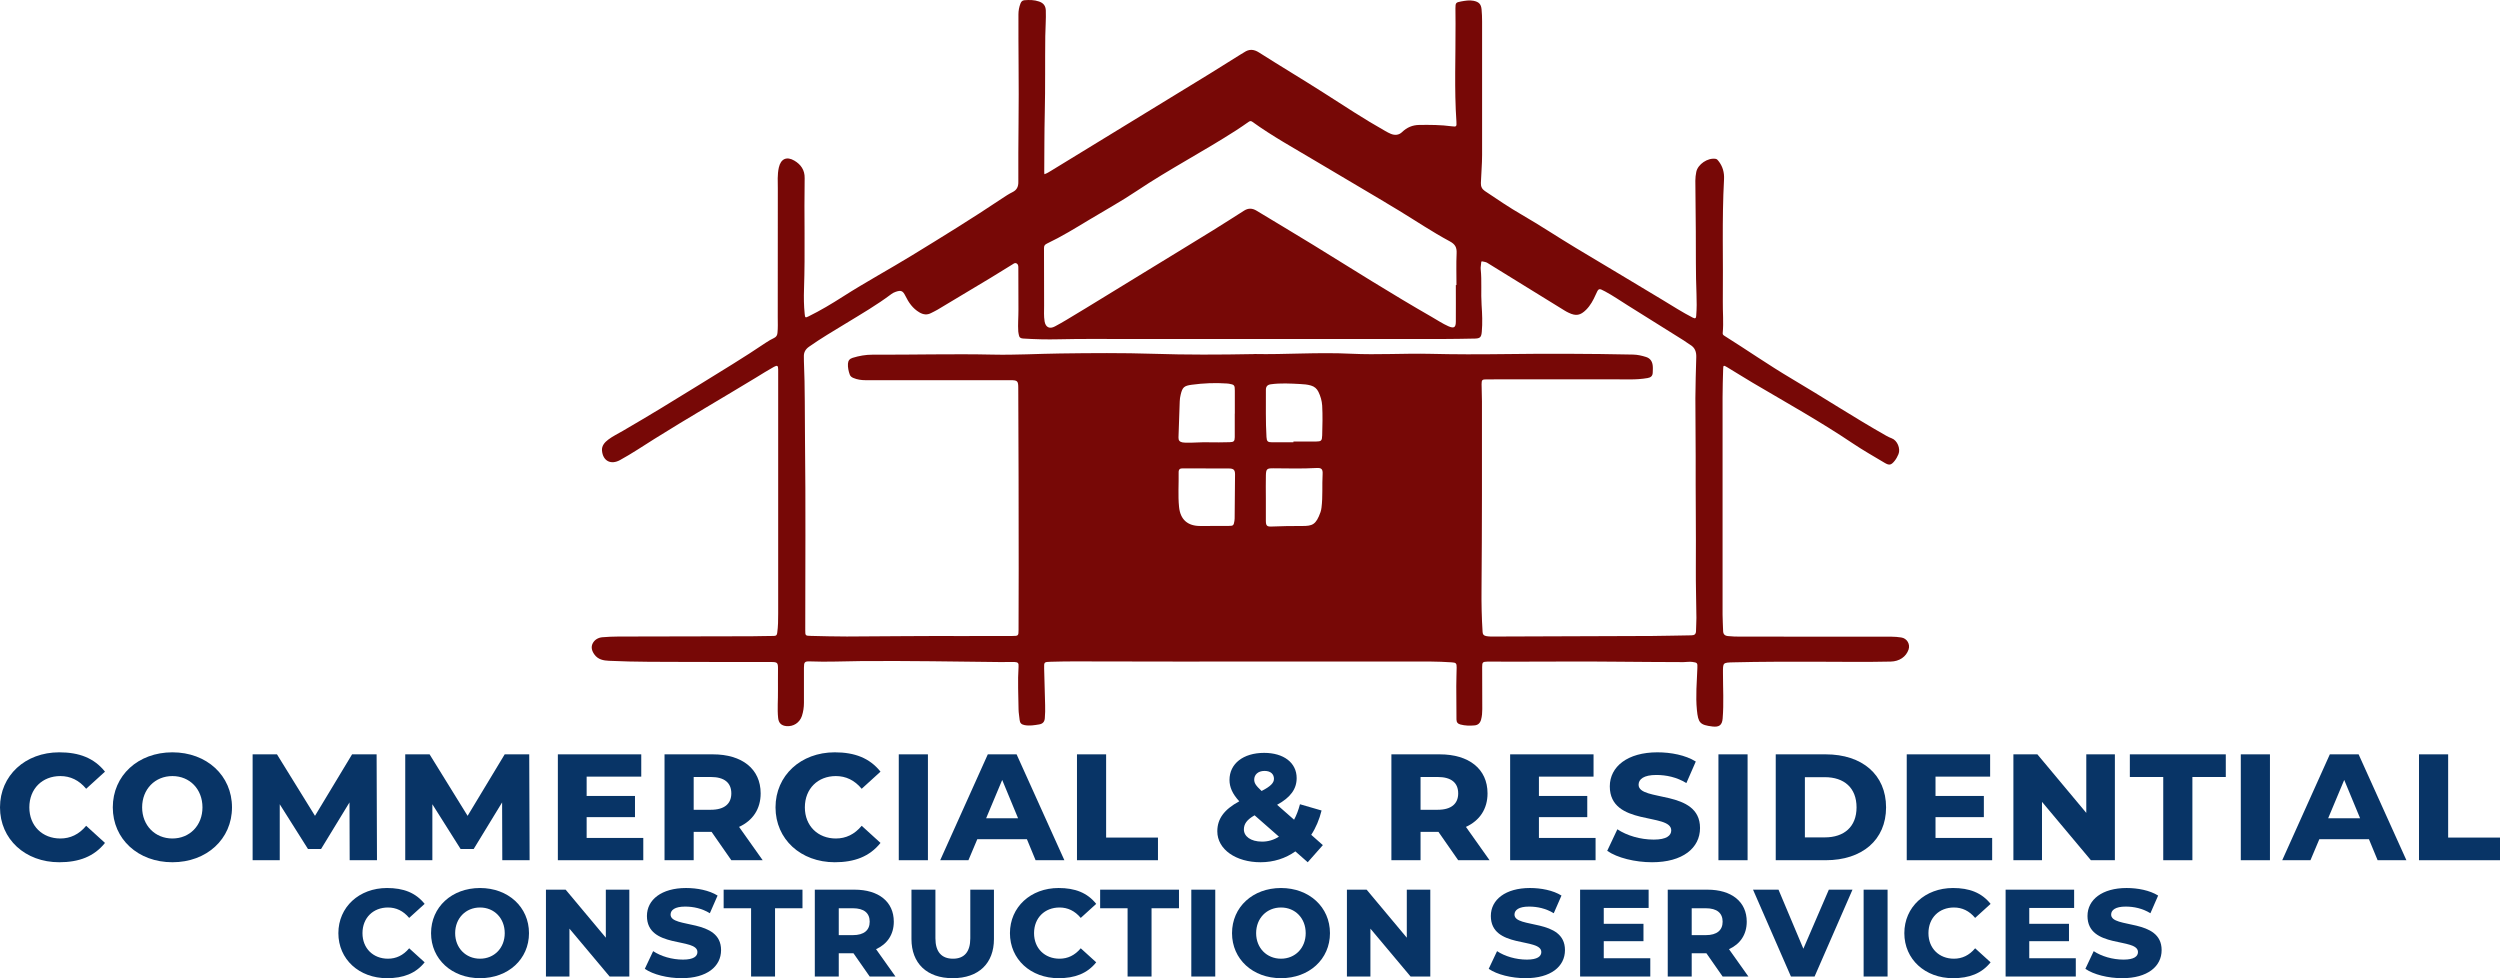
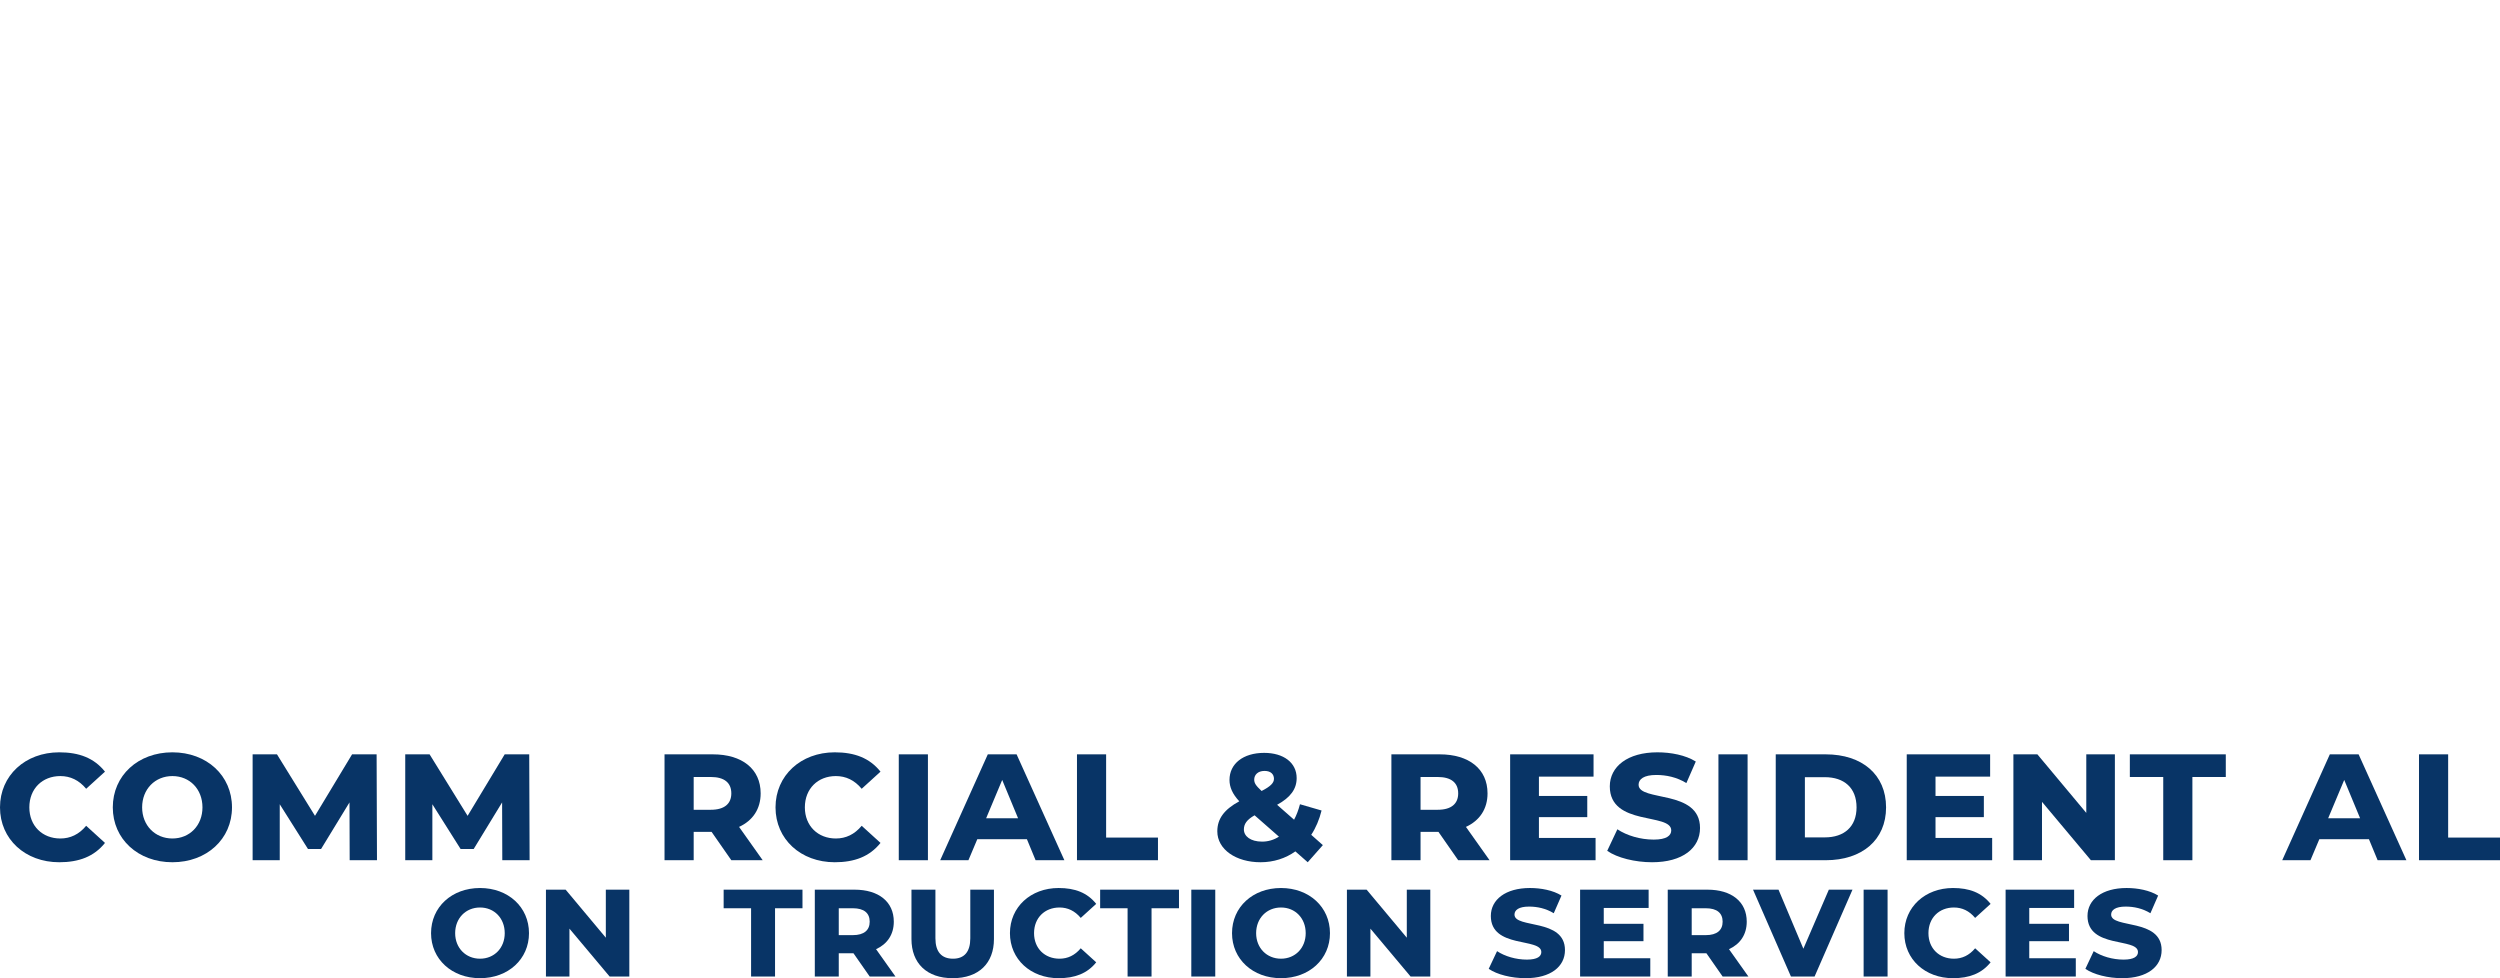
<svg xmlns="http://www.w3.org/2000/svg" width="2911" height="1139" viewBox="0 0 2911 1139" fill="none">
-   <path d="M1215.8 202.966C1219.07 201.93 1221.67 200.191 1224.32 198.575C1285.7 161.01 1347.11 123.485 1408.49 85.919C1420.7 78.422 1432.78 70.76 1444.91 63.181C1446.15 62.435 1447.43 61.773 1448.63 60.944C1454.51 56.927 1459.89 57.217 1466.05 61.151C1490.97 77.014 1516.34 92.132 1541.25 108.036C1564.92 123.154 1588.35 138.685 1612.89 152.477C1615.04 153.679 1617.24 154.963 1619.55 155.874C1624.31 157.738 1628.78 157.448 1632.67 153.72C1638.18 148.419 1644.63 145.602 1652.5 145.478C1665.16 145.312 1677.74 145.354 1690.32 147.052C1695.83 147.797 1696.24 147.425 1695.87 141.916C1693.26 103.853 1695 65.749 1694.83 27.644C1694.83 21.639 1694.71 15.592 1694.71 9.586C1694.71 3.373 1695.21 2.752 1701.33 1.675C1706.13 0.847 1710.89 -0.064 1715.82 0.93C1721.9 2.172 1724.55 4.699 1725.13 10.829C1725.58 15.509 1725.75 20.23 1725.75 24.952C1725.75 76.807 1725.75 128.662 1725.75 180.517C1725.75 191.41 1724.71 202.22 1724.34 213.072C1724.22 217.089 1725.5 220.071 1728.94 222.391C1743.13 231.875 1757.2 241.526 1772.02 250.058C1793.29 262.359 1813.74 275.985 1834.76 288.618C1868.53 308.913 1902.42 329 1936.11 349.378C1947.7 356.377 1959.04 363.708 1971.12 369.88C1974.15 371.412 1974.85 370.377 1975.06 367.809C1975.76 359.318 1975.72 350.786 1975.39 342.295C1974.39 318.107 1974.81 293.878 1974.6 269.648C1974.44 249.892 1974.27 230.094 1974.06 210.338C1974.06 206.9 1974.48 203.546 1975.14 200.191C1976.96 191.245 1988.55 183.499 1997.61 184.949C1999.27 185.198 2000.05 186.274 2000.96 187.434C2005.97 193.688 2007.88 200.936 2007.46 208.723C2004.9 256.105 2006.63 303.487 2006.05 350.869C2005.89 363.17 2007.09 375.471 2005.93 387.772C2005.76 389.346 2006.51 390.133 2007.75 390.92C2033.91 407.321 2059.23 424.965 2085.8 440.704C2122.89 462.614 2158.93 486.181 2196.43 507.428C2198.5 508.588 2200.57 509.582 2202.8 510.41C2209.26 512.812 2213.19 522.421 2210.58 528.8C2209.42 531.616 2208.02 534.225 2206.11 536.628C2202.1 541.639 2199.86 542.178 2194.36 538.864C2181.98 531.45 2169.36 524.327 2157.4 516.291C2119.66 490.902 2079.97 468.785 2040.82 445.674C2030.89 439.793 2021.12 433.58 2011.23 427.657C2006.8 425.007 2006.55 425.172 2006.43 430.142C2006.14 440.994 2005.76 451.845 2005.76 462.738C2005.72 547.065 2005.72 631.392 2005.76 715.718C2005.76 722.014 2006.26 728.268 2006.39 734.563C2006.47 738.374 2008.16 740.238 2012.06 740.652C2017.06 741.232 2022.03 741.273 2027.04 741.273C2085.47 741.273 2143.95 741.273 2202.39 741.356C2206.2 741.356 2210.04 741.729 2213.81 742.267C2220.47 743.261 2224.45 750.012 2222.34 756.308C2219.44 764.798 2211.66 770.1 2201.56 770.348C2172.59 771.011 2143.62 770.555 2114.69 770.514C2082.58 770.472 2050.46 770.431 2018.35 771.218C2005.89 771.549 2006.22 771.508 2006.22 783.685C2006.22 801.37 2007.3 819.014 2005.85 836.7C2005.23 844.32 2001.75 846.888 1994.01 845.936C1979.48 844.155 1977.37 841.794 1975.88 826.801C1974.27 810.482 1975.8 794.122 1976.42 777.762C1976.67 772.005 1976.42 771.549 1970.71 770.762C1967.15 770.265 1963.63 770.97 1960.07 770.97C1933.63 770.804 1907.14 770.804 1880.7 770.473C1838.44 769.934 1796.19 770.597 1753.93 770.473C1746.57 770.473 1739.2 770.183 1731.83 770.39C1726.37 770.514 1725.83 771.259 1725.83 776.727C1725.83 793.087 1725.91 809.447 1725.96 825.807C1725.96 829.866 1725.67 833.883 1724.59 837.859C1723.51 841.877 1721.11 844.279 1716.98 844.652C1711.47 845.149 1705.97 845.066 1700.55 843.616C1697.44 842.788 1695.91 841.048 1695.91 837.735C1695.91 824.771 1695.66 811.807 1695.7 798.885C1695.7 791.678 1696.03 784.472 1696.12 777.306C1696.2 772.378 1695.41 771.508 1690.28 771.218C1682.13 770.762 1673.98 770.307 1665.82 770.307C1598.82 770.265 1531.82 770.307 1464.77 770.307C1402.11 770.307 1339.41 770.431 1276.76 770.183C1259 770.1 1241.21 770.017 1223.45 770.555C1215.75 770.804 1215.63 770.804 1215.8 778.3C1216.09 792.548 1216.54 806.837 1216.95 821.085C1217.12 826.179 1217 831.274 1216.58 836.368C1216.25 840.51 1214.14 842.788 1210.08 843.492C1204.37 844.445 1198.74 845.439 1192.87 844.279C1189.31 843.575 1187.61 841.877 1187.28 838.398C1186.91 834.214 1186.04 830.073 1186 825.931C1185.83 809.447 1184.88 792.962 1186 776.437C1186.29 772.088 1185.5 771.011 1180.99 770.804C1176.27 770.597 1171.51 770.97 1166.79 770.928C1111.92 770.348 1057 769.313 1002.12 769.768C982.505 769.934 962.929 770.97 943.271 770.141C936.939 769.893 936.111 770.928 936.111 777.472C936.07 791.099 936.111 804.725 936.111 818.31C936.111 823.57 935.367 828.747 933.711 833.759C931.062 841.545 923.861 846.226 915.708 845.48C909.873 844.942 906.686 841.96 906.065 836.037C904.948 825.434 906.024 814.831 905.859 804.228C905.734 795.572 905.941 786.957 905.9 778.3C905.9 771.715 905.114 770.887 898.326 770.845C866.211 770.762 834.096 770.928 801.939 770.762C771.024 770.597 740.068 770.928 709.153 769.437C702.655 769.147 696.365 768.029 692.102 762.065C689.163 758.006 687.922 753.533 690.115 749.184C692.267 744.959 696.447 742.474 701.248 742.019C707.414 741.48 713.622 741.232 719.789 741.19C771.645 741.024 823.543 740.983 875.399 740.859C883.966 740.859 892.491 740.445 901.058 740.486C903.872 740.486 904.658 739.409 904.989 736.966C906.066 729.427 906.107 721.807 906.107 714.227C906.107 619.546 906.107 524.865 906.107 430.225C906.107 425.752 905.155 424.965 901.099 427.202C893.981 431.136 887.111 435.527 880.158 439.751C840.883 463.608 801.07 486.595 762.126 510.99C748.759 519.356 735.722 528.178 721.858 535.758C711.263 541.556 701.952 536.752 700.958 524.616C700.503 519.066 704.062 515.049 708.284 511.86C713.54 507.884 719.499 505.067 725.169 501.754C755.008 484.4 784.516 466.466 813.858 448.242C839.973 432.048 866.335 416.226 891.787 398.996C894.809 396.925 898.037 395.144 901.348 393.529C903.955 392.287 904.989 390.423 905.279 387.731C905.941 381.725 905.61 375.719 905.61 369.672C905.61 319.805 905.652 269.897 905.693 220.03C905.693 211.664 904.989 203.339 906.893 195.014C909.169 184.99 915.957 181.718 924.979 187.061C932.552 191.534 937.105 198.037 936.939 207.315C936.194 250.389 937.643 293.464 936.194 336.538C935.863 346.23 935.987 355.922 936.981 365.572C937.436 370.004 937.643 370.294 941.574 368.347C955.397 361.555 968.558 353.644 981.512 345.36C1007.96 328.462 1035.56 313.51 1062.34 297.108C1097.39 275.654 1132.4 254.117 1166.51 231.254C1170.52 228.562 1174.62 225.87 1178.96 223.716C1184.09 221.231 1185.79 217.255 1185.75 211.995C1185.46 166.684 1186.58 121.414 1186.04 76.103C1185.79 56.347 1185.92 36.549 1185.87 16.793C1185.87 12.402 1186.66 8.219 1188.23 4.119C1189.02 2.089 1190.26 0.474 1192.74 0.267C1198.54 -0.23 1204.25 -0.189 1209.88 1.758C1215.05 3.539 1217.53 6.852 1217.74 12.195C1218.11 22.177 1217.24 32.076 1217.12 42.016C1216.75 71.754 1217.24 101.451 1216.54 131.189C1216 154.217 1216.09 177.287 1215.92 200.315C1215.92 201.061 1216 201.806 1216.09 202.842L1215.8 202.966ZM1460.59 412.209C1495.69 412.995 1534.34 409.972 1573.08 411.877C1603.87 413.368 1634.7 411.297 1665.49 412.001C1693.55 412.664 1721.57 412.706 1749.59 412.333C1800.28 411.67 1850.94 411.794 1901.64 412.871C1906.77 412.996 1911.78 414.114 1916.7 415.688C1921.38 417.179 1923.7 420.534 1924.36 425.172C1924.77 428.03 1924.52 430.888 1924.44 433.787C1924.36 437.97 1922 439.586 1918.44 440.207C1911.69 441.367 1904.87 441.822 1898 441.781C1887.32 441.657 1876.68 441.657 1866.01 441.657C1820.98 441.657 1775.95 441.657 1730.92 441.739C1725.87 441.739 1725.17 442.319 1725.17 447.372C1725.17 454.041 1725.58 460.709 1725.58 467.377C1725.63 540.19 1725.71 612.961 1725.09 685.773C1724.92 702.506 1725.25 719.28 1726.33 736.013C1726.54 738.912 1727.74 740.072 1730.51 740.652C1733.65 741.273 1736.8 741.19 1739.94 741.19C1801.28 740.983 1862.65 740.817 1923.99 740.527C1939.13 740.445 1954.24 739.948 1969.39 739.782C1973.19 739.782 1974.85 738.291 1974.85 734.48C1974.85 729.51 1975.35 724.54 1975.3 719.57C1975.14 700.476 1974.52 681.341 1974.64 662.248C1974.93 618.676 1974.27 575.105 1974.44 531.533C1974.52 508.878 1974.02 486.222 1974.1 463.608C1974.19 447.621 1974.68 431.675 1975.14 415.729C1975.3 409.641 1973.57 404.712 1968.06 401.481C1965.45 399.949 1963.1 398.002 1960.57 396.428C1938.76 382.761 1916.91 369.134 1895.14 355.466C1886.45 350.04 1878.05 344.201 1868.99 339.355C1861.58 335.379 1861.45 335.379 1857.98 343.206C1855.16 349.585 1851.89 355.673 1846.89 360.685C1840.22 367.312 1835.09 368.264 1826.65 364.205C1824.99 363.418 1823.34 362.59 1821.81 361.596C1806.24 352.028 1790.72 342.42 1775.21 332.852C1760.68 323.906 1746.15 314.96 1731.67 305.972C1730.01 304.978 1728.15 304.936 1726.41 304.439C1725.29 304.15 1724.76 304.315 1724.71 305.723C1724.63 308.333 1723.85 310.942 1724.14 313.51C1725.58 327.343 1724.22 341.26 1725.17 355.093C1725.87 365.531 1726.33 376.009 1725.38 386.488C1724.84 392.618 1723.39 394.109 1717.39 394.233C1704.89 394.44 1692.39 394.73 1679.89 394.73C1556.94 394.73 1433.94 394.647 1310.98 394.73C1284.91 394.73 1258.88 394.44 1232.81 395.062C1219.02 395.393 1205.16 395.062 1191.38 394.192C1188.65 394.026 1186.87 393.115 1186.41 390.257C1186.2 388.849 1185.75 387.441 1185.67 386.032C1185.09 377.666 1185.92 369.3 1185.87 360.892C1185.87 344.408 1185.79 327.882 1185.75 311.398C1185.75 309.492 1185.46 307.587 1183.6 306.635C1181.82 305.723 1180.37 306.966 1178.92 307.877C1170.56 313.054 1162.2 318.273 1153.76 323.367C1133.07 335.834 1112.33 348.259 1091.6 360.643C1089.24 362.052 1086.71 363.17 1084.27 364.454C1079.51 367.022 1075.04 366.4 1070.49 363.708C1062.79 359.152 1058.03 352.277 1054.23 344.49C1051.29 338.526 1049.14 337.656 1042.89 339.81C1041.19 340.39 1039.45 341.26 1038 342.337C1021.08 355.093 1002.78 365.696 984.74 376.713C970.379 385.453 955.894 393.985 942.112 403.676C937.974 406.576 935.822 410.179 936.029 415.232C936.111 416.93 936.029 418.628 936.07 420.326C937.436 451.473 936.981 482.619 937.353 513.765C938.222 587.075 937.643 660.425 937.643 733.735C937.643 740.196 937.643 740.279 944.347 740.445C958.294 740.735 972.241 741.19 986.188 741.149C1031.09 740.942 1075.95 740.403 1120.86 740.61C1140.23 740.693 1159.55 740.61 1178.92 740.527C1185.75 740.527 1186 740.196 1186 733.528C1186.08 710.375 1186.16 687.181 1186.16 664.029C1186.29 593.204 1185.87 522.338 1185.67 451.514C1185.67 443.645 1184.71 442.692 1176.89 442.692C1120.57 442.692 1064.2 442.692 1007.87 442.692C1002.95 442.692 998.19 442.029 993.638 440.083C991.775 439.296 990.203 438.219 989.458 436.189C988.009 432.089 987.099 427.906 987.347 423.516C987.554 420.037 989.209 417.759 992.727 416.682C1000.34 414.321 1008.08 412.954 1016.03 412.995C1062.75 413.203 1109.48 411.877 1156.24 412.913C1182.31 413.492 1208.35 411.919 1234.42 411.587C1270.76 411.09 1307.09 410.8 1343.39 411.96C1381.3 413.203 1419.21 413.078 1460.67 412.291L1460.59 412.209ZM1695.08 331.899C1695.37 331.899 1695.62 331.899 1695.91 331.899C1695.91 319.598 1695.5 307.256 1696.08 294.996C1696.41 288.038 1694.46 284.393 1687.96 280.914C1667.73 270.063 1648.65 257.182 1629.03 245.253C1596.46 225.497 1563.52 206.445 1530.86 186.896C1506.41 172.275 1481.41 158.566 1458.27 141.833C1456.49 140.549 1455.34 140.88 1453.76 141.999C1449.04 145.312 1444.29 148.584 1439.44 151.732C1401.49 176.168 1361.35 197.084 1323.77 222.225C1305.81 234.278 1286.77 244.756 1268.23 255.939C1252.17 265.631 1236.16 275.488 1219.19 283.565C1216.46 284.849 1215.59 286.174 1215.63 289.073C1215.75 311.315 1215.63 333.598 1215.75 355.839C1215.75 361.969 1215.3 368.14 1216.33 374.27C1217.53 381.145 1222.13 383.423 1228.38 380.068C1232.89 377.625 1237.36 375.14 1241.74 372.489C1272.16 354.306 1302.21 335.503 1332.5 317.113C1359.11 300.96 1385.56 284.6 1412.09 268.365C1424.42 260.826 1436.46 252.916 1448.71 245.212C1453.51 242.188 1458.19 242.313 1463.16 245.336C1485.13 258.714 1507.32 271.761 1529.21 285.263C1575.02 313.551 1620.51 342.295 1667.23 369.093C1673.6 372.737 1679.73 376.879 1686.47 379.861C1692.93 382.678 1695.12 381.394 1695.17 374.684C1695.29 360.436 1695.17 346.147 1695.17 331.899H1695.08ZM1437.71 481.666C1437.71 481.666 1437.79 481.666 1437.83 481.666C1437.83 472.761 1437.83 463.857 1437.83 454.952C1437.83 448.449 1437.29 447.869 1431 446.792C1430.21 446.668 1429.43 446.627 1428.64 446.544C1414.94 445.55 1401.29 446.171 1387.71 447.994C1378.77 449.195 1376.83 450.851 1374.76 459.591C1374.14 462.117 1373.76 464.726 1373.68 467.336C1373.14 481.335 1372.81 495.334 1372.23 509.292C1372.07 512.771 1373.6 514.469 1376.7 515.09C1378.36 515.422 1380.1 515.422 1381.79 515.463C1390.07 515.629 1398.35 514.759 1406.67 515.008C1415.07 515.256 1423.51 515.049 1431.91 514.883C1436.63 514.8 1437.71 513.682 1437.75 509.043C1437.83 499.89 1437.75 490.737 1437.75 481.583L1437.71 481.666ZM1506.07 514.925C1506.07 514.676 1506.07 514.386 1506.07 514.138C1514.77 514.138 1523.41 514.221 1532.11 514.138C1538.6 514.055 1539.35 513.227 1539.56 506.89C1539.89 495.376 1540.18 483.861 1539.56 472.389C1539.22 466.714 1537.65 461.33 1535.17 456.236C1533.35 452.508 1530.53 450.106 1526.48 448.905C1522.38 447.704 1518.2 447.372 1514.02 447.165C1502.6 446.585 1491.18 445.881 1479.75 447.455C1475.86 447.994 1473.96 449.982 1474 453.999C1474.12 472.306 1473.59 490.612 1474.7 508.919C1474.99 513.931 1476.11 515.008 1481.24 515.008C1489.52 515.008 1497.8 515.008 1506.12 515.008L1506.07 514.925ZM1473.96 580.323C1473.96 589.104 1473.88 597.843 1473.96 606.624C1474.04 612.174 1475.24 613.375 1480.87 613.085C1492.71 612.505 1504.54 612.464 1516.38 612.464C1528.13 612.464 1532.35 611.097 1537.61 596.311C1538.23 594.613 1538.52 592.749 1538.77 590.968C1540.38 578.087 1539.31 565.082 1540.05 552.159C1540.38 546.071 1538.73 544.58 1532.64 544.953C1515.92 545.905 1499.25 545.367 1482.53 545.284C1475.32 545.243 1474.21 546.029 1474 553.236C1473.75 562.265 1473.96 571.294 1473.96 580.323ZM1403.93 545.491C1403.93 545.491 1403.93 545.45 1403.93 545.408C1395.12 545.408 1386.3 545.532 1377.49 545.367C1374.05 545.284 1372.36 546.319 1372.4 549.923C1372.65 563.384 1371.53 576.886 1372.9 590.346C1374.39 605.091 1382.99 612.546 1397.77 612.464C1408.69 612.422 1419.62 612.422 1430.55 612.381C1436.01 612.381 1436.51 611.925 1437.37 606.541C1437.54 605.63 1437.62 604.718 1437.62 603.807C1437.79 586.66 1438.04 569.513 1438.08 552.366C1438.08 547.023 1436.38 545.532 1430.79 545.491C1421.85 545.408 1412.87 545.491 1403.93 545.491Z" fill="#770806" />
  <path d="M68.965 1004C29.434 1004 0 977.199 0 940.107C0 903.015 29.434 876 68.965 876C92.168 876 109.57 882.647 122.246 898.513L100.332 918.452C91.953 908.375 81.856 903.658 70.254 903.658C49.414 903.658 34.16 918.238 34.16 940.107C34.16 961.762 49.414 976.342 70.254 976.342C81.856 976.342 91.953 971.625 100.332 961.548L122.246 981.487C109.57 997.353 91.953 1004 68.965 1004Z" fill="#083466" />
  <path d="M200.735 1004C160.774 1004 131.34 976.985 131.34 940.107C131.34 903.015 160.774 876 200.735 876C240.696 876 270.13 903.015 270.13 940.107C270.13 976.985 240.696 1004 200.735 1004ZM200.735 976.342C220.93 976.342 235.754 961.119 235.754 940.107C235.754 918.881 220.93 903.658 200.735 903.658C180.54 903.658 165.5 918.881 165.5 940.107C165.5 961.119 180.54 976.342 200.735 976.342Z" fill="#083466" />
  <path d="M438.958 1001.64H407.161L406.947 934.318L373.861 988.563H358.607L325.736 936.462V1001.64H294.153V878.358H322.513L366.771 949.97L409.954 878.358H438.529L438.958 1001.64Z" fill="#083466" />
  <path d="M616.666 1001.64H584.869L584.655 934.318L551.569 988.563H536.315L503.443 936.462V1001.64H471.861V878.358H500.221L544.479 949.97L587.662 878.358H616.237L616.666 1001.64Z" fill="#083466" />
-   <path d="M683.085 975.699H749.042V1001.64H649.569V878.358H746.679V904.302H683.085V926.814H739.374V951.471H683.085V975.699Z" fill="#083466" />
  <path d="M851.55 1001.64L828.561 968.623H807.722V1001.64H773.776V878.358H830.065C864.011 878.358 885.71 895.296 885.71 923.812C885.71 942.037 876.472 955.544 860.573 962.834L888.073 1001.64H851.55ZM851.55 923.812C851.55 911.591 843.6 904.73 827.702 904.73H807.722V942.894H827.702C843.6 942.894 851.55 935.819 851.55 923.812Z" fill="#083466" />
  <path d="M971.982 1004C932.45 1004 903.017 977.199 903.017 940.107C903.017 903.015 932.45 876 971.982 876C995.185 876 1012.59 882.647 1025.26 898.513L1003.35 918.452C994.97 908.375 984.872 903.658 973.271 903.658C952.431 903.658 937.177 918.238 937.177 940.107C937.177 961.762 952.431 976.342 973.271 976.342C984.872 976.342 994.97 971.625 1003.35 961.548L1025.26 981.487C1012.59 997.353 994.97 1004 971.982 1004Z" fill="#083466" />
  <path d="M1046.53 1001.64V878.358H1080.47V1001.64H1046.53Z" fill="#083466" />
  <path d="M1205.84 1001.64L1195.75 977.199H1137.95L1127.64 1001.64H1094.77L1150.2 878.358H1183.72L1239.36 1001.64H1205.84ZM1148.27 952.757H1185.43L1166.96 908.161L1148.27 952.757Z" fill="#083466" />
  <path d="M1254.03 1001.64V878.358H1287.97V975.27H1348.34V1001.64H1254.03Z" fill="#083466" />
  <path d="M1540.33 984.06L1522.72 1004L1508.32 991.35C1496.93 999.498 1482.97 1004 1467.72 1004C1439.36 1004 1417.44 989.206 1417.44 967.98C1417.44 953.615 1425.18 942.68 1443.01 933.032C1435.06 924.456 1431.62 916.523 1431.62 908.161C1431.62 889.293 1447.52 876.643 1472.01 876.643C1494.57 876.643 1509.83 888.007 1509.83 906.017C1509.83 918.667 1502.74 928.529 1487.05 937.106L1506.82 954.472C1509.61 949.327 1511.97 943.109 1513.69 936.462L1538.83 943.752C1536.25 954.258 1532.17 963.906 1526.8 972.054L1540.33 984.06ZM1472.44 897.655C1464.49 897.655 1460.41 902.372 1460.41 907.732C1460.41 911.806 1462.13 914.593 1469 921.025C1479.53 915.665 1483.4 911.591 1483.4 906.874C1483.4 901.729 1479.96 897.655 1472.44 897.655ZM1469.65 979.987C1476.52 979.987 1483.18 978.057 1489.2 974.198L1460.84 949.327C1451.82 954.472 1448.38 959.404 1448.38 965.836C1448.38 973.554 1455.9 979.987 1469.65 979.987Z" fill="#083466" />
  <path d="M1697.92 1001.64L1674.93 968.623H1654.09V1001.64H1620.14V878.358H1676.43C1710.38 878.358 1732.08 895.296 1732.08 923.812C1732.08 942.037 1722.84 955.544 1706.94 962.834L1734.44 1001.64H1697.92ZM1697.92 923.812C1697.92 911.591 1689.97 904.73 1674.07 904.73H1654.09V942.894H1674.07C1689.97 942.894 1697.92 935.819 1697.92 923.812Z" fill="#083466" />
  <path d="M1791.92 975.699H1857.88V1001.64H1758.41V878.358H1855.52V904.302H1791.92V926.814H1848.21V951.471H1791.92V975.699Z" fill="#083466" />
  <path d="M1923.65 1004C1903.88 1004 1883.04 998.854 1871.44 990.707L1883.26 965.621C1894.22 972.911 1909.9 977.628 1925.58 977.628C1940.62 977.628 1945.99 972.911 1945.99 966.908C1945.99 946.111 1874.45 962.405 1874.45 915.665C1874.45 892.509 1895.29 876 1929.88 876C1945.56 876 1962.54 879.216 1974.57 886.72L1963.61 911.806C1952.44 904.945 1940.19 902.372 1928.59 902.372C1913.98 902.372 1907.97 907.303 1907.97 913.735C1907.97 933.889 1979.51 918.667 1979.51 964.121C1979.51 987.491 1959.31 1004 1923.65 1004Z" fill="#083466" />
  <path d="M2000.95 1001.64V878.358H2034.89V1001.64H2000.95Z" fill="#083466" />
  <path d="M2067.67 1001.64V878.358H2125.89C2168.21 878.358 2196.14 901.943 2196.14 940.107C2196.14 978.057 2168.21 1001.64 2125.89 1001.64H2067.67ZM2101.61 975.055H2124.81C2147.37 975.055 2161.77 962.62 2161.77 940.107C2161.77 917.38 2147.37 904.945 2124.81 904.945H2101.61V975.055Z" fill="#083466" />
  <path d="M2253.71 975.699H2319.67V1001.64H2220.2V878.358H2317.31V904.302H2253.71V926.814H2310V951.471H2253.71V975.699Z" fill="#083466" />
  <path d="M2429.27 878.358H2462.57V1001.64H2434.64L2377.7 933.675V1001.64H2344.4V878.358H2372.33L2429.27 946.539V878.358Z" fill="#083466" />
  <path d="M2518.88 1001.64V904.73H2479.99V878.358H2591.71V904.73H2552.82V1001.64H2518.88Z" fill="#083466" />
-   <path d="M2609.18 1001.64V878.358H2643.13V1001.64H2609.18Z" fill="#083466" />
  <path d="M2768.5 1001.64L2758.4 977.199H2700.61L2690.3 1001.64H2657.43L2712.85 878.358H2746.37L2802.02 1001.64H2768.5ZM2710.92 952.757H2748.09L2729.61 908.161L2710.92 952.757Z" fill="#083466" />
  <path d="M2816.68 1001.64V878.358H2850.63V975.27H2911V1001.64H2816.68Z" fill="#083466" />
-   <path d="M450.667 1139C418.185 1139 394 1117.02 394 1086.59C394 1056.16 418.185 1034 450.667 1034C469.732 1034 484.031 1039.45 494.446 1052.47L476.44 1068.82C469.555 1060.56 461.258 1056.69 451.726 1056.69C434.602 1056.69 422.068 1068.65 422.068 1086.59C422.068 1104.35 434.602 1116.31 451.726 1116.31C461.258 1116.31 469.555 1112.44 476.44 1104.18L494.446 1120.53C484.031 1133.55 469.555 1139 450.667 1139Z" fill="#083466" />
  <path d="M558.938 1139C526.103 1139 501.918 1116.84 501.918 1086.59C501.918 1056.16 526.103 1034 558.938 1034C591.773 1034 615.958 1056.16 615.958 1086.59C615.958 1116.84 591.773 1139 558.938 1139ZM558.938 1116.31C575.532 1116.31 587.713 1103.82 587.713 1086.59C587.713 1069.18 575.532 1056.69 558.938 1056.69C542.344 1056.69 529.987 1069.18 529.987 1086.59C529.987 1103.82 542.344 1116.31 558.938 1116.31Z" fill="#083466" />
  <path d="M705.427 1035.93H732.79V1137.07H709.841L663.06 1081.31V1137.07H635.697V1035.93H658.646L705.427 1091.86V1035.93Z" fill="#083466" />
-   <path d="M793.711 1139C777.47 1139 760.346 1134.78 750.814 1128.1L760.523 1107.52C769.526 1113.5 782.413 1117.37 795.3 1117.37C807.657 1117.37 812.07 1113.5 812.07 1108.57C812.07 1091.51 753.285 1104.88 753.285 1066.54C753.285 1047.54 770.409 1034 798.83 1034C811.717 1034 825.663 1036.64 835.549 1042.79L826.546 1063.37C817.366 1057.74 807.304 1055.63 797.771 1055.63C785.767 1055.63 780.824 1059.68 780.824 1064.95C780.824 1081.49 839.609 1069 839.609 1106.29C839.609 1125.46 823.015 1139 793.711 1139Z" fill="#083466" />
  <path d="M874.565 1137.07V1057.57H842.613V1035.93H934.409V1057.57H902.457V1137.07H874.565Z" fill="#083466" />
  <path d="M1012.67 1137.07L993.78 1109.98H976.656V1137.07H948.764V1035.93H995.016C1022.91 1035.93 1040.74 1049.83 1040.74 1073.22C1040.74 1088.17 1033.15 1099.25 1020.08 1105.23L1042.68 1137.07H1012.67ZM1012.67 1073.22C1012.67 1063.2 1006.14 1057.57 993.074 1057.57H976.656V1088.87H993.074C1006.14 1088.87 1012.67 1083.07 1012.67 1073.22Z" fill="#083466" />
  <path d="M1109.33 1139C1079.14 1139 1061.31 1121.59 1061.31 1093.45V1035.93H1089.2V1092.57C1089.2 1108.22 1096.27 1116.31 1109.68 1116.31C1122.92 1116.31 1129.81 1108.22 1129.81 1092.57V1035.93H1157.35V1093.45C1157.35 1121.59 1139.69 1139 1109.33 1139Z" fill="#083466" />
  <path d="M1232.64 1139C1200.16 1139 1175.98 1117.02 1175.98 1086.59C1175.98 1056.16 1200.16 1034 1232.64 1034C1251.71 1034 1266.01 1039.45 1276.42 1052.47L1258.42 1068.82C1251.53 1060.56 1243.24 1056.69 1233.7 1056.69C1216.58 1056.69 1204.05 1068.65 1204.05 1086.59C1204.05 1104.35 1216.58 1116.31 1233.7 1116.31C1243.24 1116.31 1251.53 1112.44 1258.42 1104.18L1276.42 1120.53C1266.01 1133.55 1251.53 1139 1232.64 1139Z" fill="#083466" />
  <path d="M1312.96 1137.07V1057.57H1281.01V1035.93H1372.81V1057.57H1340.85V1137.07H1312.96Z" fill="#083466" />
  <path d="M1387.16 1137.07V1035.93H1415.05V1137.07H1387.16Z" fill="#083466" />
  <path d="M1491.59 1139C1458.75 1139 1434.57 1116.84 1434.57 1086.59C1434.57 1056.16 1458.75 1034 1491.59 1034C1524.42 1034 1548.61 1056.16 1548.61 1086.59C1548.61 1116.84 1524.42 1139 1491.59 1139ZM1491.59 1116.31C1508.18 1116.31 1520.36 1103.82 1520.36 1086.59C1520.36 1069.18 1508.18 1056.69 1491.59 1056.69C1474.99 1056.69 1462.64 1069.18 1462.64 1086.59C1462.64 1103.82 1474.99 1116.31 1491.59 1116.31Z" fill="#083466" />
  <path d="M1638.08 1035.93H1665.44V1137.07H1642.49L1595.71 1081.31V1137.07H1568.35V1035.93H1591.3L1638.08 1091.86V1035.93Z" fill="#083466" />
  <path d="M1776.36 1139C1760.11 1139 1742.99 1134.78 1733.46 1128.1L1743.17 1107.52C1752.17 1113.5 1765.06 1117.37 1777.94 1117.37C1790.3 1117.37 1794.71 1113.5 1794.71 1108.57C1794.71 1091.51 1735.93 1104.88 1735.93 1066.54C1735.93 1047.54 1753.05 1034 1781.47 1034C1794.36 1034 1808.31 1036.64 1818.19 1042.79L1809.19 1063.37C1800.01 1057.74 1789.95 1055.63 1780.42 1055.63C1768.41 1055.63 1763.47 1059.68 1763.47 1064.95C1763.47 1081.49 1822.25 1069 1822.25 1106.29C1822.25 1125.46 1805.66 1139 1776.36 1139Z" fill="#083466" />
  <path d="M1867.41 1115.78H1921.6V1137.07H1839.87V1035.93H1919.66V1057.22H1867.41V1075.68H1913.66V1095.91H1867.41V1115.78Z" fill="#083466" />
  <path d="M2005.83 1137.07L1986.94 1109.98H1969.82V1137.07H1941.92V1035.93H1988.18C2016.07 1035.93 2033.9 1049.83 2033.9 1073.22C2033.9 1088.17 2026.31 1099.25 2013.24 1105.23L2035.84 1137.07H2005.83ZM2005.83 1073.22C2005.83 1063.2 1999.3 1057.57 1986.23 1057.57H1969.82V1088.87H1986.23C1999.3 1088.87 2005.83 1083.07 2005.83 1073.22Z" fill="#083466" />
  <path d="M2129.5 1035.93H2157.04L2112.9 1137.07H2085.37L2041.23 1035.93H2070.89L2099.84 1104.7L2129.5 1035.93Z" fill="#083466" />
  <path d="M2170 1137.07V1035.93H2197.89V1137.07H2170Z" fill="#083466" />
  <path d="M2274.08 1139C2241.59 1139 2217.41 1117.02 2217.41 1086.59C2217.41 1056.16 2241.59 1034 2274.08 1034C2293.14 1034 2307.44 1039.45 2317.85 1052.47L2299.85 1068.82C2292.96 1060.56 2284.67 1056.69 2275.13 1056.69C2258.01 1056.69 2245.48 1068.65 2245.48 1086.59C2245.48 1104.35 2258.01 1116.31 2275.13 1116.31C2284.67 1116.31 2292.96 1112.44 2299.85 1104.18L2317.85 1120.53C2307.44 1133.55 2292.96 1139 2274.08 1139Z" fill="#083466" />
  <path d="M2362.87 1115.78H2417.06V1137.07H2335.33V1035.93H2415.12V1057.22H2362.87V1075.68H2409.12V1095.91H2362.87V1115.78Z" fill="#083466" />
  <path d="M2471.1 1139C2454.86 1139 2437.74 1134.78 2428.2 1128.1L2437.91 1107.52C2446.92 1113.5 2459.8 1117.37 2472.69 1117.37C2485.05 1117.37 2489.46 1113.5 2489.46 1108.57C2489.46 1091.51 2430.68 1104.88 2430.68 1066.54C2430.68 1047.54 2447.8 1034 2476.22 1034C2489.11 1034 2503.05 1036.64 2512.94 1042.79L2503.94 1063.37C2494.76 1057.74 2484.69 1055.63 2475.16 1055.63C2463.16 1055.63 2458.22 1059.68 2458.22 1064.95C2458.22 1081.49 2517 1069 2517 1106.29C2517 1125.46 2500.41 1139 2471.1 1139Z" fill="#083466" />
</svg>